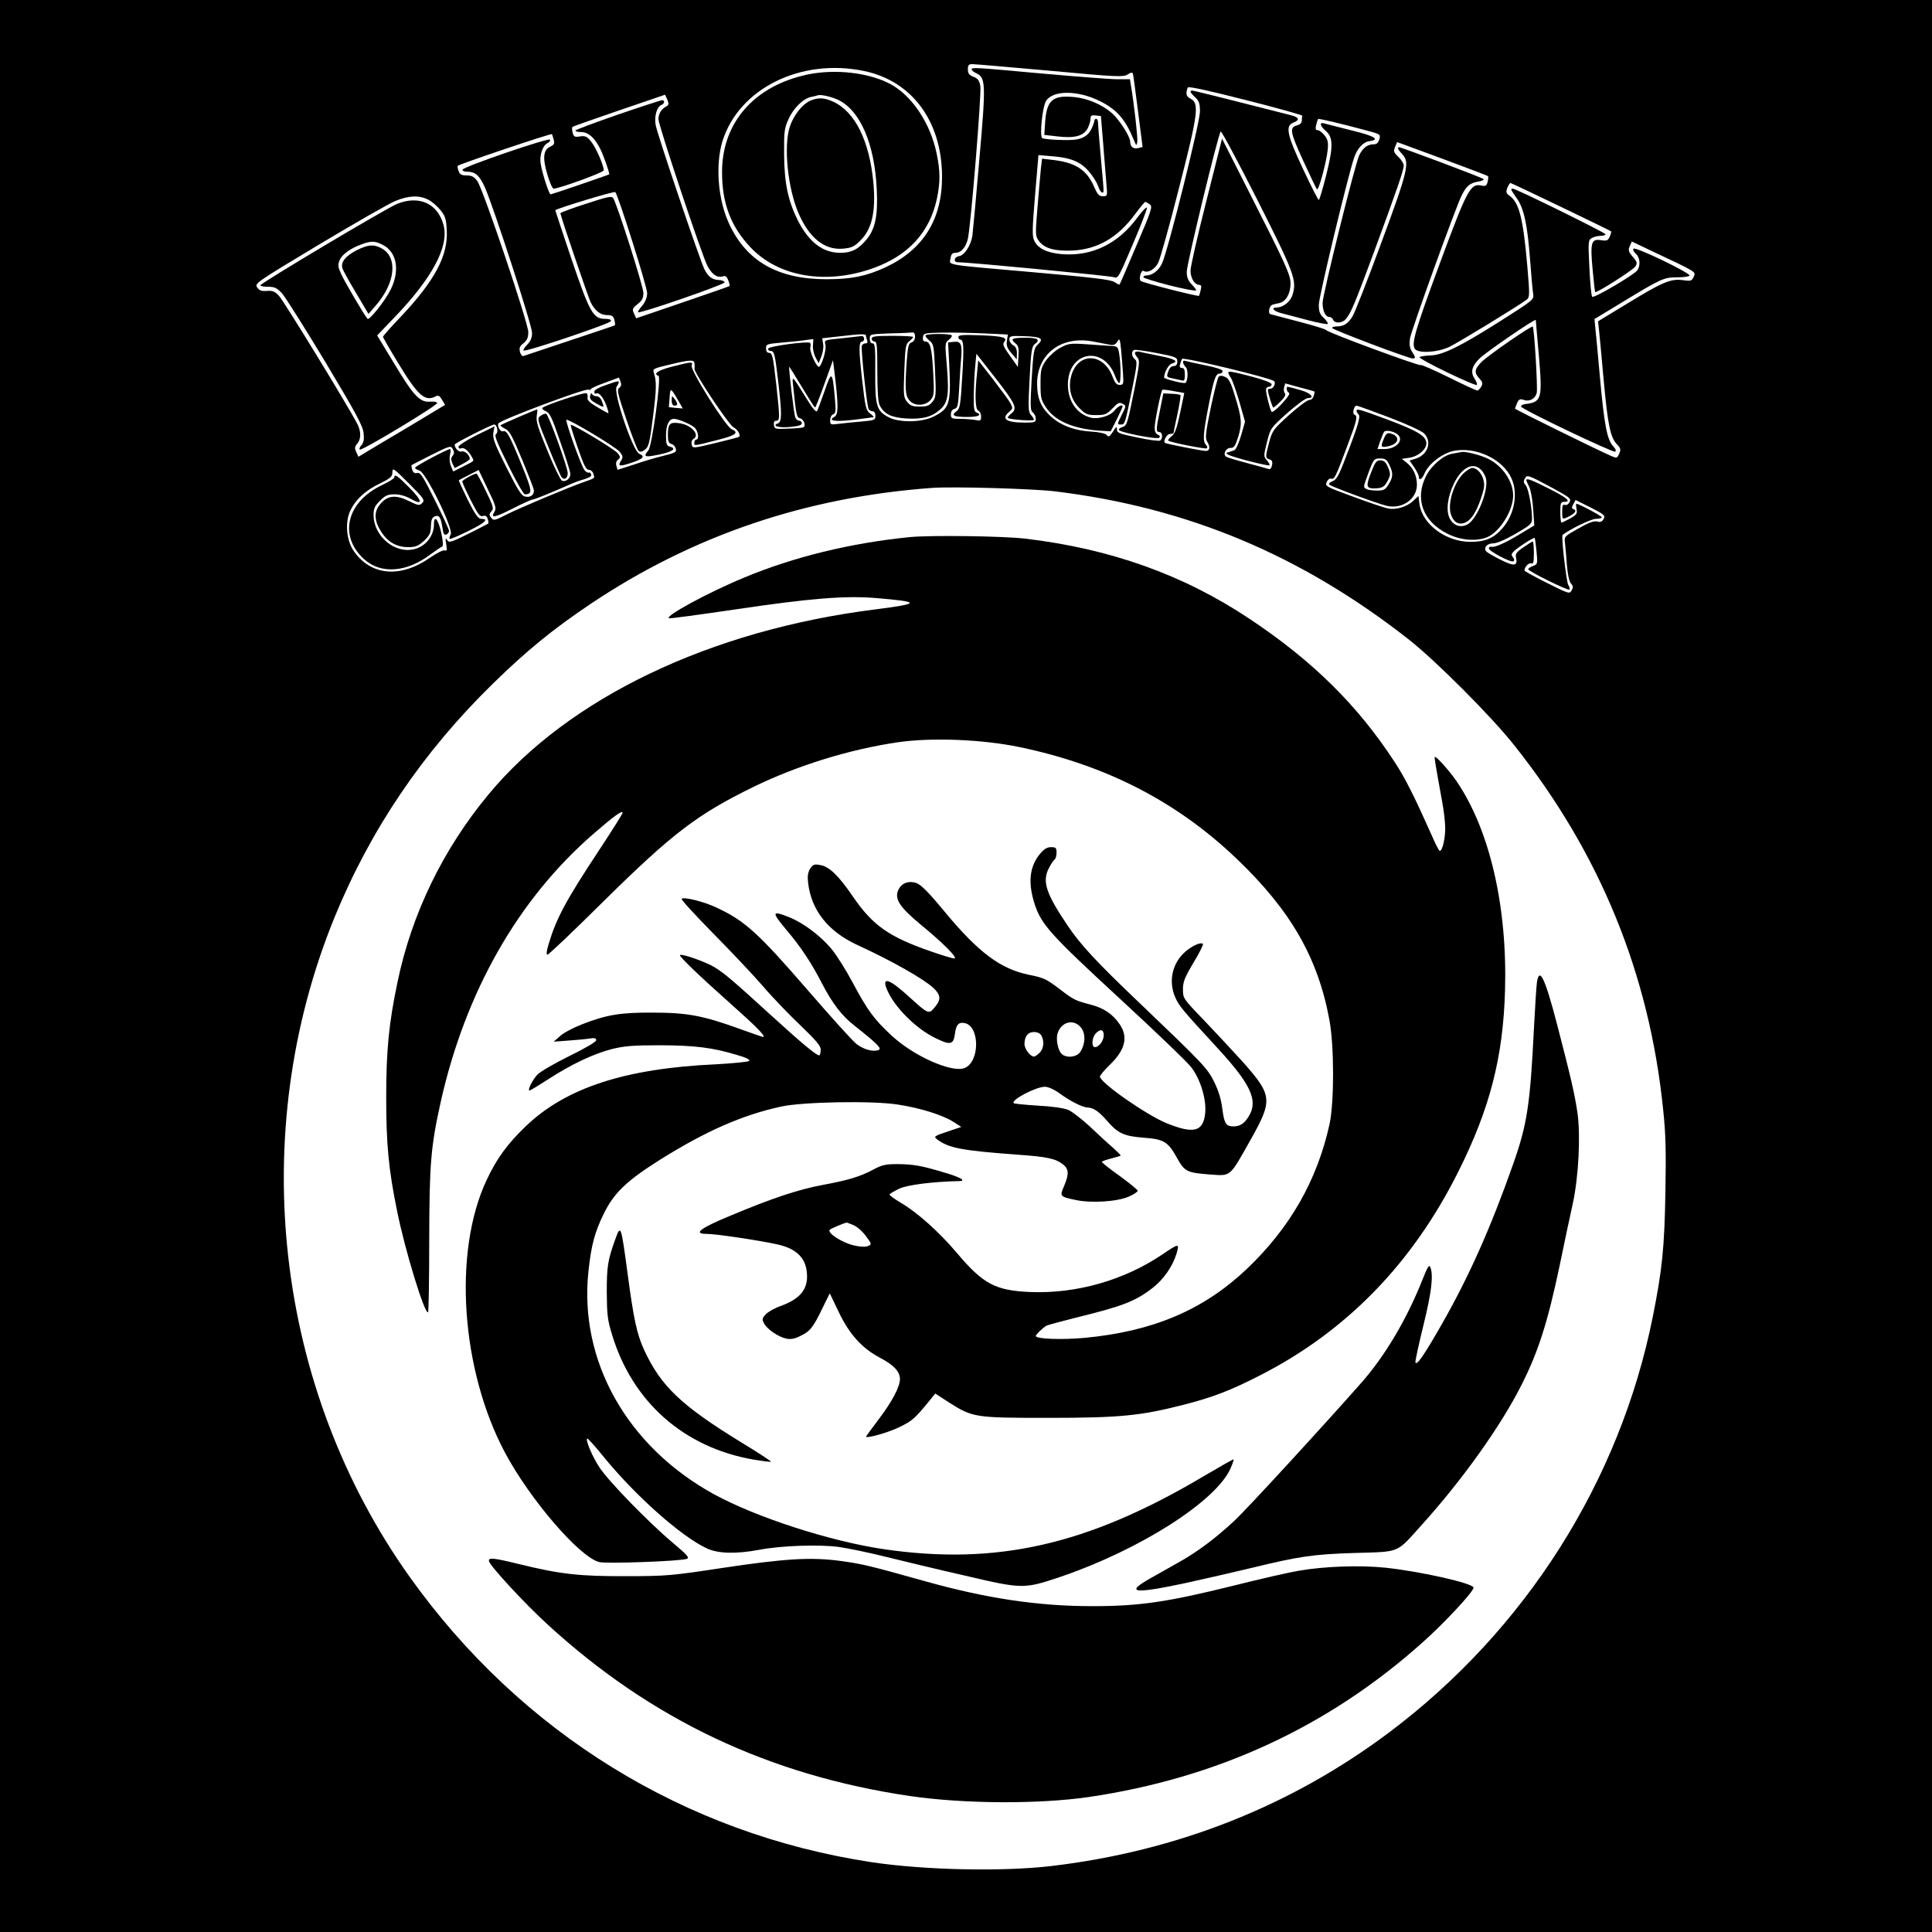
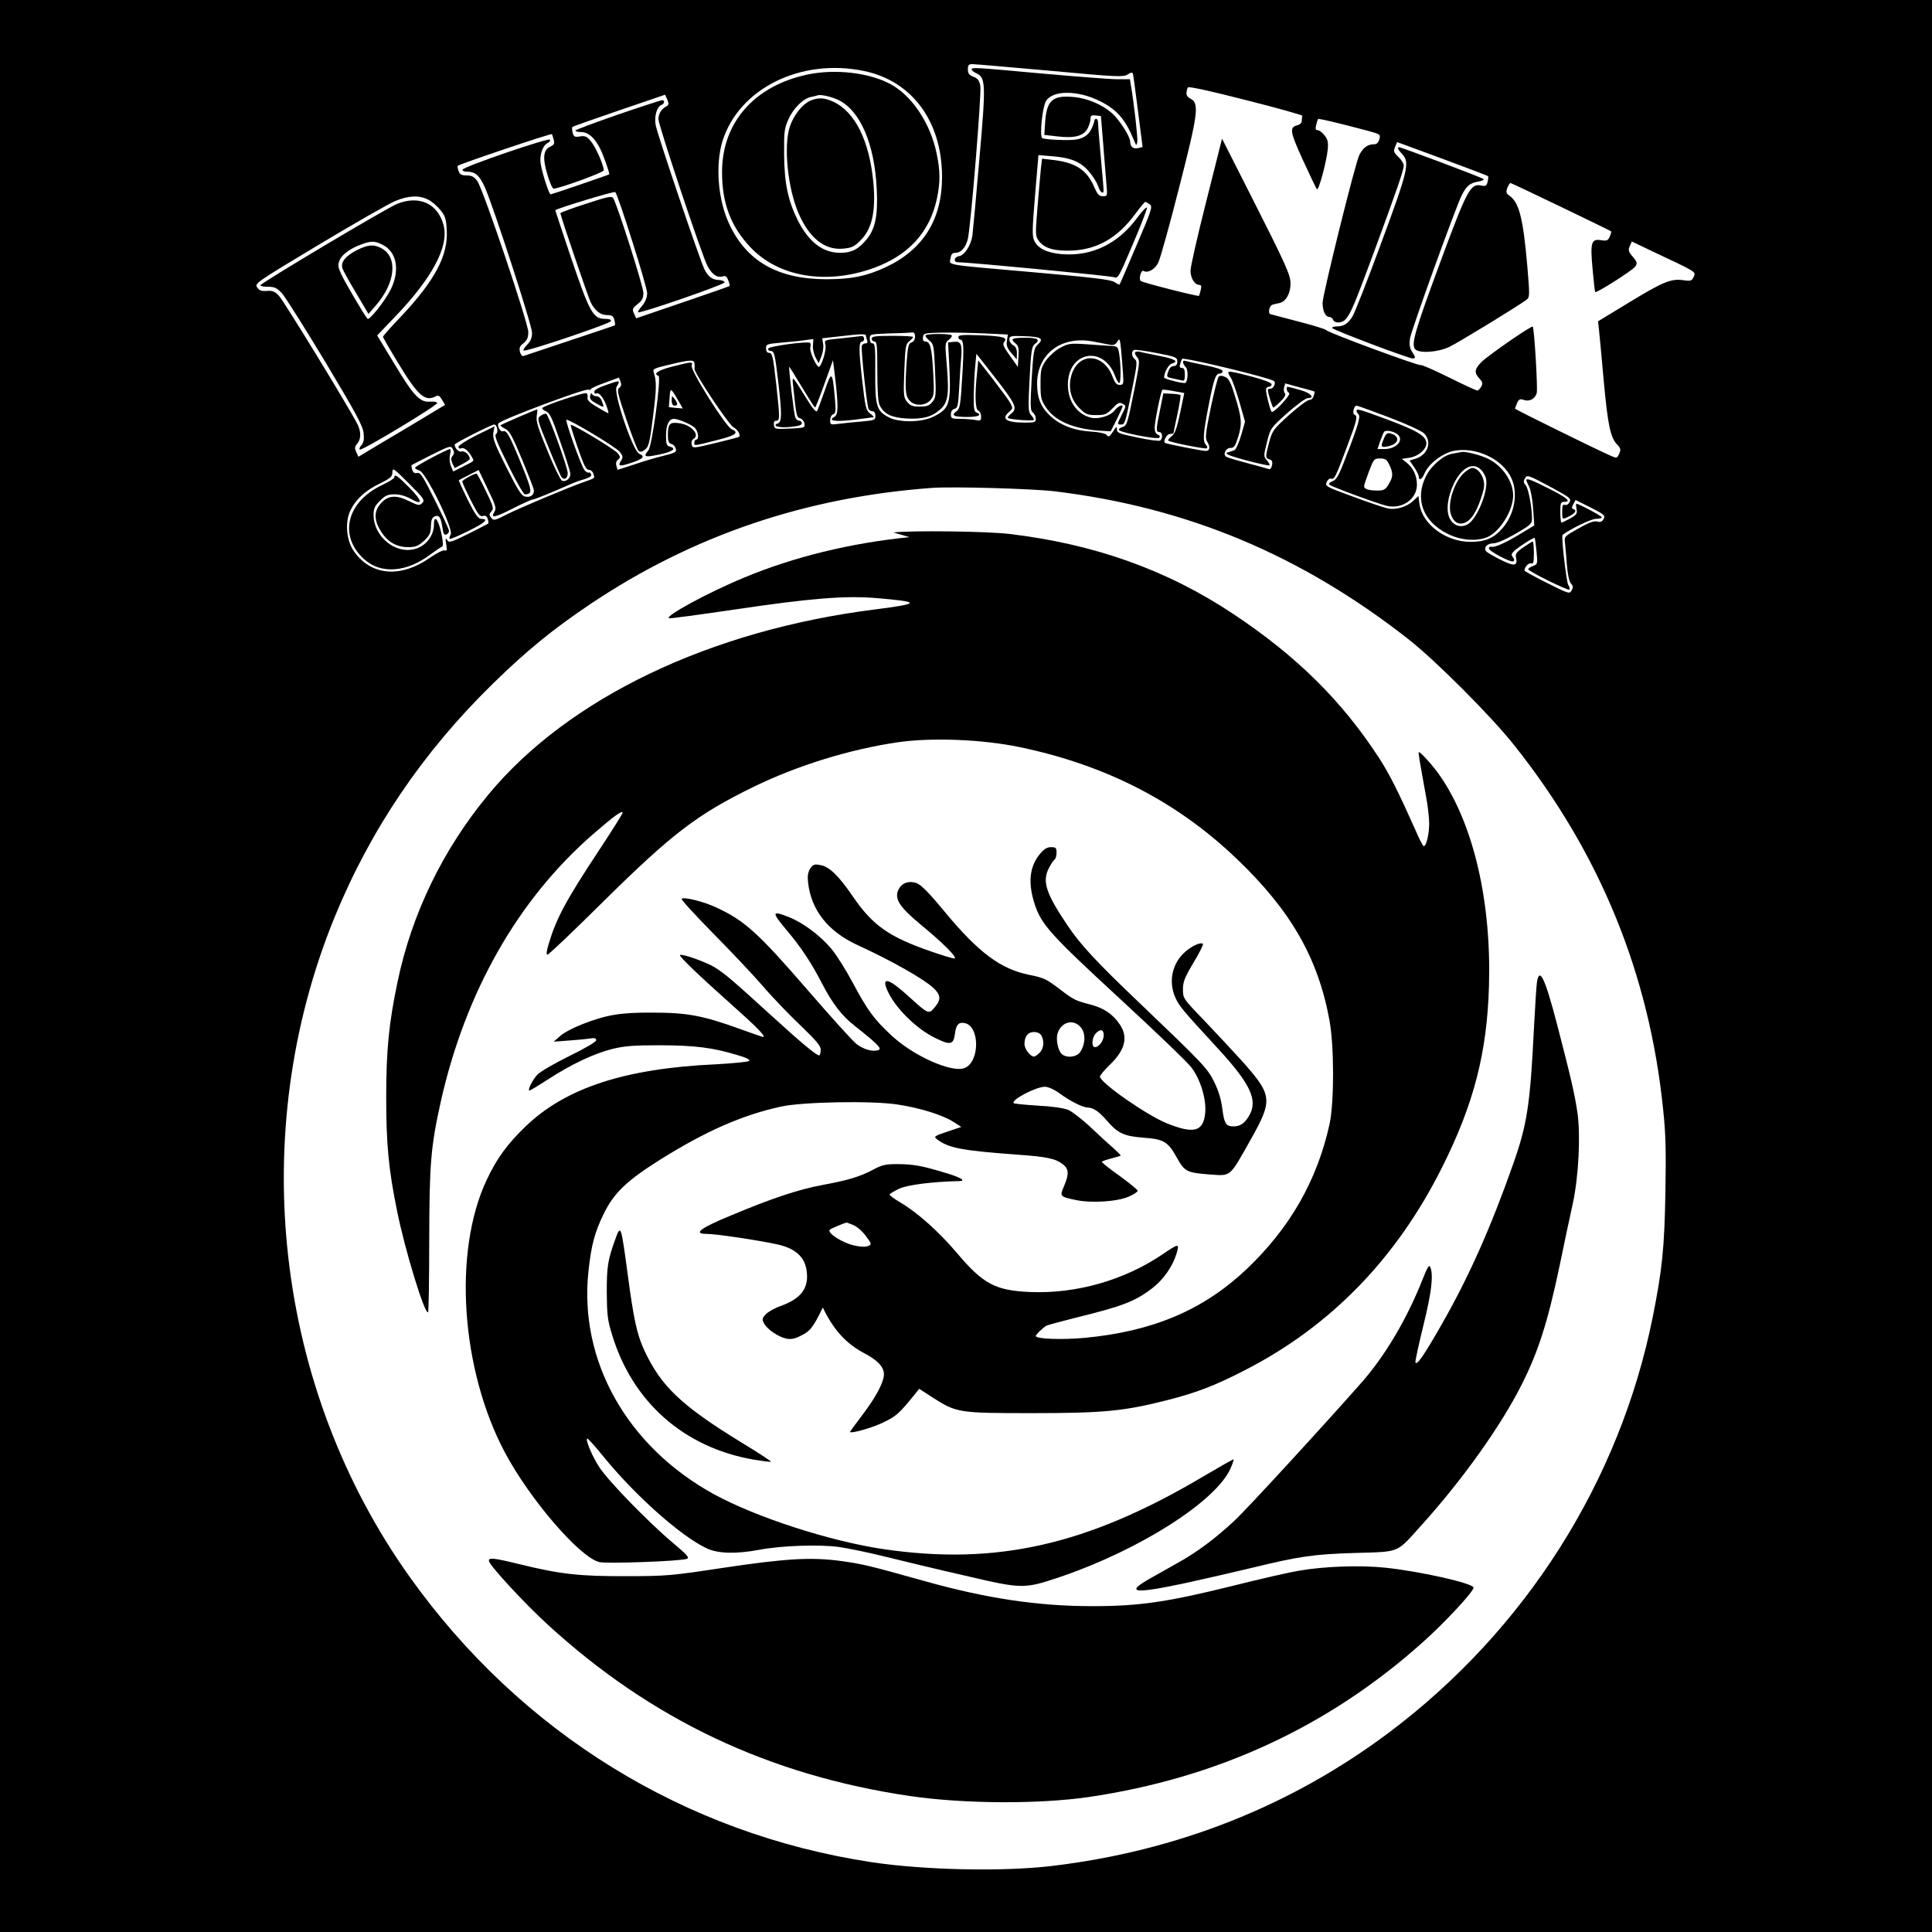
<svg xmlns="http://www.w3.org/2000/svg" version="1.0" width="1024pt" height="1024pt" viewBox="0 0 1024 1024" preserveAspectRatio="xMidYMid meet">
  <g transform="translate(0,1024) scale(0.1,-0.1)" fill="#000000" stroke="none">
    <path d="M0 5120 l0 -5120 5120 0 5120 0 0 5120 0 5120 -5120 0 -5120 0 0 -5120z m5565 4745 c356 -33 389 -34 411 -20 19 12 25 13 29 3 2 -7 14 -97 27 -200 l24 -187 -24 -6 c-26 -6 -41 7 -42 35 0 27 -58 116 -96 150 -54 47 -132 80 -206 86 -111 10 -142 -19 -149 -141 l-4 -60 70 -8 c89 -11 139 2 160 43 8 16 15 39 15 50 0 17 5 21 28 18 l27 -3 12 -145 c6 -80 14 -175 17 -212 6 -67 6 -68 -19 -68 -20 0 -28 9 -46 50 -39 91 -101 130 -225 143 l-51 6 -6 -52 c-3 -29 -11 -121 -18 -205 -12 -148 -12 -153 8 -180 29 -39 84 -54 178 -50 134 7 240 69 332 194 26 35 50 64 53 64 3 0 14 -6 24 -13 16 -12 11 -28 -70 -217 -48 -113 -88 -206 -90 -208 -1 -2 -14 4 -27 13 -20 13 -114 24 -419 51 -493 43 -456 37 -450 74 3 23 9 30 27 30 29 0 55 30 65 75 16 72 73 770 66 809 -6 30 -14 41 -37 49 -22 9 -29 18 -29 39 0 23 4 28 24 28 13 0 198 -16 411 -35z m-987 -1 c255 -52 414 -266 415 -559 1 -227 -99 -388 -300 -482 -102 -47 -180 -63 -313 -63 -257 0 -424 95 -516 295 -59 127 -73 311 -35 436 87 279 414 442 749 373z m2325 -238 c-2 -3 -3 -15 -3 -25 0 -12 -9 -21 -24 -25 -43 -11 -39 -34 30 -185 37 -80 70 -150 74 -154 9 -10 50 142 57 208 4 41 1 55 -17 78 -12 15 -28 27 -36 27 -11 0 -13 7 -8 28 4 15 8 29 10 31 3 4 109 -21 255 -60 75 -20 77 -21 70 -47 -6 -20 -14 -27 -33 -27 -31 -1 -54 -19 -73 -56 -21 -39 -195 -742 -195 -784 0 -43 15 -75 36 -75 8 0 17 -7 20 -15 8 -20 47 -19 66 3 27 30 47 77 150 355 123 334 158 435 158 460 0 10 -13 31 -28 45 -25 24 -27 30 -18 53 l11 26 239 -88 c131 -49 241 -90 243 -93 2 -2 1 -15 -2 -29 -6 -23 -11 -25 -36 -20 -55 11 -74 -24 -218 -414 -130 -352 -151 -424 -132 -452 17 -25 118 -20 182 10 50 24 366 217 411 251 16 12 16 25 3 178 -22 252 -43 337 -95 373 -17 12 -19 19 -11 41 6 14 13 26 17 26 6 0 526 -250 533 -256 2 -2 -1 -15 -7 -28 -9 -21 -16 -24 -46 -19 -52 8 -58 -11 -45 -153 6 -66 12 -120 14 -122 6 -7 200 116 212 135 12 18 11 24 -13 52 -23 27 -25 36 -16 56 l11 25 113 -54 c234 -110 227 -106 215 -133 -10 -22 -15 -24 -56 -18 -65 9 -108 -9 -293 -122 l-158 -96 5 -46 c3 -25 14 -146 25 -268 22 -237 35 -301 71 -339 19 -20 21 -27 11 -49 -11 -24 -13 -25 -44 -11 -74 32 -508 246 -508 250 0 3 5 16 11 30 9 20 16 23 33 17 31 -12 62 4 71 36 6 25 -13 342 -21 352 -6 7 -236 -152 -271 -187 -38 -38 -41 -57 -12 -88 17 -18 19 -26 10 -43 -7 -12 -16 -21 -21 -21 -5 0 -73 31 -151 70 -77 38 -145 68 -149 65 -9 -6 -492 172 -500 185 -3 5 -68 25 -145 45 -77 20 -145 38 -152 40 -14 5 -5 45 11 50 6 2 23 6 38 9 34 8 58 51 58 103 0 46 -23 97 -214 474 l-149 294 -83 -330 c-46 -181 -84 -348 -84 -369 0 -41 22 -76 47 -76 10 0 12 -8 7 -27 -4 -16 -8 -29 -9 -31 -4 -5 -300 70 -309 79 -12 10 2 61 15 53 22 -13 59 7 78 44 10 20 60 198 110 396 102 397 108 449 61 473 -23 12 -27 25 -15 59 2 8 107 -15 307 -66 167 -42 302 -80 301 -84z m-3371 50 c-27 -14 -42 -38 -42 -68 0 -32 228 -715 259 -776 24 -46 52 -66 81 -57 15 5 22 0 30 -21 6 -15 9 -28 7 -30 -2 -2 -114 -41 -249 -87 l-246 -84 -12 26 c-10 22 -8 27 19 49 24 18 31 31 31 60 0 33 -138 467 -160 502 -8 12 -29 8 -144 -30 -75 -24 -136 -47 -136 -50 0 -12 149 -450 161 -473 23 -45 52 -67 86 -67 27 0 34 -5 39 -25 4 -14 5 -27 3 -29 -2 -2 -110 -38 -239 -81 -129 -43 -240 -80 -246 -82 -6 -2 -15 8 -18 22 -5 21 -1 31 19 46 19 16 25 30 25 59 0 48 -239 757 -270 800 -17 23 -29 30 -56 30 -27 0 -37 5 -43 23 -5 12 -7 25 -5 28 5 8 494 173 499 168 2 -2 6 -16 10 -30 5 -20 2 -27 -18 -36 -38 -17 -42 -60 -16 -148 12 -41 27 -75 33 -75 29 0 266 86 266 97 0 27 -43 125 -68 154 -21 26 -31 30 -58 26 -28 -5 -33 -2 -39 20 -3 14 -4 27 -1 30 2 3 114 42 248 88 l243 83 12 -26 c9 -23 8 -28 -5 -36z m-1263 -494 c19 -9 48 -34 65 -55 27 -33 31 -48 34 -110 7 -132 -64 -265 -242 -454 -53 -55 -96 -104 -96 -108 0 -4 37 -68 82 -142 104 -171 141 -203 197 -174 14 8 21 4 34 -18 l16 -27 -191 -115 c-105 -62 -209 -124 -230 -137 l-38 -23 -12 25 c-9 21 -8 29 5 44 21 23 22 64 1 105 -46 90 -392 656 -416 680 -22 23 -35 28 -64 25 -28 -2 -39 2 -51 19 -14 21 -6 26 330 228 189 113 370 217 403 230 70 29 126 31 173 7z m2581 -726 c0 -15 -7 -27 -19 -31 -15 -4 -19 -20 -25 -97 -10 -148 -8 -183 13 -209 26 -33 86 -32 114 2 18 22 19 33 13 148 -7 129 -16 161 -42 161 -10 0 -14 8 -12 23 3 21 8 22 98 24 52 1 153 -1 224 -4 l128 -6 -5 -32 c-4 -26 1 -40 23 -66 l29 -34 1 32 c0 22 -6 36 -20 43 -11 6 -20 20 -20 31 0 18 6 20 82 17 88 -3 103 -13 67 -46 -19 -18 -22 -36 -31 -183 -8 -144 -7 -165 6 -175 9 -6 16 -21 16 -33 0 -19 -5 -21 -57 -21 -101 0 -129 20 -83 58 18 16 19 19 6 44 -8 15 -50 72 -93 128 l-78 100 -6 -62 c-13 -122 -10 -198 6 -204 8 -4 15 -17 15 -31 0 -23 -3 -25 -31 -19 -17 3 -53 6 -80 6 -45 0 -49 2 -49 24 0 15 7 26 19 29 17 4 20 18 25 113 3 60 8 134 11 164 5 67 -3 83 -41 78 l-29 -3 5 -95 c12 -231 6 -254 -82 -298 -61 -31 -181 -33 -237 -4 -65 34 -73 60 -72 237 1 133 -1 155 -14 155 -9 0 -15 9 -15 25 0 24 1 24 108 28 59 1 113 4 120 5 7 1 12 -8 12 -22z m-260 5 c0 -5 3 -16 6 -25 4 -10 1 -16 -9 -16 -8 0 -17 -6 -19 -12 -6 -17 27 -322 36 -337 4 -6 14 -11 22 -11 8 0 14 -10 14 -24 0 -22 -5 -24 -72 -30 -40 -3 -94 -9 -120 -12 -46 -6 -48 -6 -48 19 0 14 7 28 16 31 14 5 15 18 9 87 -13 143 -17 146 -54 38 -18 -52 -36 -100 -40 -107 -5 -9 -23 11 -56 65 -80 129 -78 127 -70 58 15 -148 18 -158 36 -162 20 -6 33 -42 16 -48 -7 -3 -43 -6 -82 -7 -66 -3 -70 -2 -73 20 -2 15 2 22 12 22 20 0 20 12 1 187 -18 159 -21 173 -41 173 -8 0 -14 10 -14 24 0 22 5 23 81 30 44 4 101 9 125 13 l45 6 -2 -34 c-2 -19 5 -47 14 -64 l16 -30 14 35 c8 19 13 49 10 66 l-5 31 89 10 c122 14 143 14 143 4z m1362 -198 c4 -59 3 -63 -18 -63 -16 0 -25 11 -38 45 -48 125 -180 129 -217 7 -19 -65 -4 -129 41 -174 34 -34 43 -38 90 -38 47 0 56 4 86 35 29 31 37 34 54 25 20 -11 20 -11 -5 -60 -24 -48 -24 -50 -6 -50 24 0 23 -1 61 185 27 133 29 151 15 161 -17 13 -20 40 -5 49 5 3 59 -4 120 -16 103 -20 110 -23 110 -45 0 -17 -6 -24 -19 -24 -12 0 -23 -11 -29 -29 -10 -28 -9 -30 21 -36 18 -4 40 -9 50 -11 14 -4 17 1 17 30 0 26 -4 36 -16 36 -11 0 -14 6 -8 23 3 12 8 23 9 25 9 10 470 -101 488 -118 11 -10 -3 -40 -19 -40 -8 0 -14 -3 -14 -6 0 -18 24 -94 29 -94 4 0 21 15 39 33 21 21 29 36 22 43 -5 5 -7 19 -4 30 l6 22 76 -21 c43 -11 78 -21 79 -22 1 0 0 -11 -4 -23 -3 -13 -13 -22 -24 -22 -10 0 -58 -36 -106 -79 -84 -76 -89 -83 -106 -144 -21 -81 -21 -84 2 -92 13 -4 17 -12 13 -31 -3 -15 -10 -23 -17 -20 -7 2 -59 17 -116 32 -57 15 -108 30 -112 35 -16 13 2 46 25 45 18 -1 25 9 41 59 21 70 19 98 -18 218 -21 70 -32 90 -51 99 -16 8 -28 8 -35 1 -5 -5 -24 -80 -42 -166 -27 -130 -30 -160 -19 -177 18 -29 15 -50 -7 -50 -20 0 -213 38 -217 43 -10 10 11 47 27 47 11 0 19 2 19 5 0 3 9 48 21 101 11 53 18 98 16 100 -3 3 -24 6 -48 7 l-43 2 -17 -85 c-22 -106 -23 -120 -4 -120 17 0 20 -35 4 -45 -6 -4 -60 3 -120 16 -97 20 -109 25 -109 43 0 18 -4 16 -21 -12 -18 -27 -23 -30 -33 -18 -7 9 -39 16 -88 19 -91 6 -166 37 -217 88 -46 45 -64 92 -64 164 -1 159 128 257 296 225 34 -7 74 -14 89 -17 20 -4 30 0 40 16 12 20 14 16 20 -41 3 -35 8 -91 10 -125z m-2271 50 c1 -10 1 -23 0 -28 -2 -21 184 -300 207 -310 20 -9 39 -41 30 -50 -2 -2 -58 -17 -125 -33 -121 -29 -122 -29 -127 -8 -3 12 1 24 9 29 38 21 -11 76 -75 84 -50 7 -60 -3 -60 -63 0 -32 4 -43 18 -47 11 -2 21 -14 24 -25 5 -18 -2 -22 -66 -38 -39 -9 -109 -30 -155 -46 -47 -15 -86 -28 -87 -28 -1 0 -4 10 -7 22 -4 13 0 26 9 32 13 10 13 14 -1 33 -14 20 -243 158 -250 151 -2 -2 15 -56 37 -120 32 -93 44 -118 59 -118 9 0 21 -9 24 -21 8 -25 11 -22 -45 -42 -84 -29 -338 -136 -411 -172 -68 -35 -73 -36 -86 -19 -11 15 -10 20 2 34 13 15 10 26 -30 108 -24 51 -47 92 -49 92 -14 0 -76 -35 -76 -42 0 -5 20 -49 45 -99 38 -75 49 -89 65 -84 13 4 20 0 25 -15 4 -12 5 -23 3 -25 -1 -1 -49 -26 -105 -54 -93 -46 -103 -49 -113 -33 -9 13 -10 9 -5 -22 5 -31 4 -38 -8 -33 -8 3 -43 -15 -78 -39 -156 -109 -312 -96 -403 34 -41 58 -49 158 -17 220 29 58 80 104 156 140 56 28 65 36 65 60 0 25 7 20 87 -60 81 -81 86 -89 71 -104 -15 -15 -20 -14 -72 11 -69 34 -112 29 -150 -16 -30 -35 -33 -76 -10 -122 37 -73 88 -107 159 -107 37 0 52 6 82 33 30 29 36 40 37 78 1 33 6 46 20 52 24 9 32 -3 41 -59 4 -32 10 -42 21 -37 7 3 14 11 14 19 0 8 -34 81 -75 163 -63 127 -77 149 -94 144 -13 -3 -21 2 -26 17 -4 12 -5 23 -3 25 1 1 49 26 105 54 100 50 103 50 113 30 9 -15 8 -24 -1 -35 -9 -11 -9 -21 -1 -40 l12 -25 40 21 c22 11 40 24 40 28 0 20 -28 45 -43 39 -15 -5 -37 17 -37 37 0 7 196 106 209 106 16 0 24 -42 10 -51 -10 -6 5 -44 64 -163 42 -86 82 -156 89 -156 42 1 40 16 -17 156 -65 159 -79 185 -99 178 -14 -5 -34 32 -23 43 22 22 463 187 477 178 5 -3 10 -2 12 3 1 4 36 20 76 34 l73 27 8 -22 c6 -15 4 -25 -7 -33 -13 -10 -8 -31 38 -167 29 -86 58 -161 65 -167 9 -7 19 -5 35 8 19 15 24 38 41 172 19 148 20 189 4 236 -6 19 1 22 82 41 112 27 133 28 134 6z m3681 -285 c90 -34 173 -72 186 -85 43 -43 21 -112 -42 -133 l-35 -11 25 -36 c13 -20 24 -42 24 -49 0 -24 17 -15 30 16 21 51 94 107 154 120 118 24 261 -43 307 -145 36 -79 17 -189 -46 -263 -47 -55 -93 -74 -173 -74 -128 1 -252 92 -268 198 l-6 45 -28 -26 c-33 -31 -90 -49 -133 -40 -18 3 -100 31 -184 62 -147 54 -151 56 -141 79 6 12 16 20 23 17 17 -6 24 7 84 168 53 141 59 165 40 171 -13 4 -3 48 11 48 5 0 82 -28 172 -62z m866 -374 c93 -51 101 -57 91 -75 -6 -12 -17 -18 -25 -15 -11 4 -14 -4 -14 -34 0 -45 0 -46 40 -25 31 16 38 31 19 37 -9 3 -9 10 0 26 l12 22 80 -40 c72 -37 78 -42 69 -60 -8 -15 -17 -19 -35 -14 -17 4 -45 -6 -99 -37 -75 -42 -76 -43 -71 -78 2 -20 7 -72 10 -116 4 -50 12 -86 21 -97 12 -13 13 -21 4 -37 -10 -20 -14 -19 -130 39 -66 33 -120 63 -120 66 0 18 22 42 35 38 12 -5 15 5 15 55 0 34 -3 61 -6 61 -3 0 -25 -14 -50 -31 -35 -24 -43 -35 -39 -52 11 -48 -8 -51 -83 -13 -39 19 -73 40 -76 45 -13 20 7 41 38 41 19 0 64 19 119 51 81 47 87 53 87 82 -1 63 -19 159 -34 176 -11 12 -12 21 -4 34 12 22 13 22 146 -49z m-2638 -18 c707 -86 1308 -339 1879 -787 146 -116 438 -408 560 -563 452 -570 713 -1209 786 -1926 14 -129 16 -225 12 -440 -5 -293 -17 -411 -67 -660 -175 -872 -674 -1659 -1397 -2202 -520 -390 -1123 -629 -1788 -708 -259 -31 -676 -22 -955 20 -990 150 -1858 685 -2447 1510 -716 1003 -870 2348 -399 3500 191 465 467 873 837 1235 182 178 321 291 519 424 542 363 1140 566 1810 615 113 8 530 -4 650 -18z" />
    <path d="M5150 9872 c0 -5 11 -14 24 -20 51 -23 52 -56 17 -454 -17 -200 -34 -382 -37 -406 -8 -53 -42 -106 -72 -110 -26 -4 -30 -32 -4 -32 58 0 806 -72 825 -79 23 -9 26 -2 101 174 43 101 77 188 75 194 -2 6 -24 -16 -49 -50 -103 -141 -242 -209 -403 -196 -78 7 -126 30 -145 71 -12 24 -11 60 4 241 l18 213 60 -5 c109 -8 160 -28 205 -79 22 -25 45 -61 51 -80 6 -19 16 -34 21 -34 11 0 12 -17 -6 180 -8 91 -15 175 -15 188 0 12 -4 22 -10 22 -5 0 -10 -5 -10 -11 0 -6 -7 -26 -16 -44 -16 -33 -48 -53 -94 -56 -51 -4 -155 2 -166 9 -15 10 1 168 21 198 37 57 169 56 285 -2 91 -46 134 -95 181 -209 12 -29 13 -29 17 -7 3 20 -16 195 -34 300 l-5 32 -67 0 c-37 0 -215 14 -396 30 -362 33 -376 34 -376 22z" />
    <path d="M4280 9845 c-282 -60 -452 -254 -453 -515 -1 -165 46 -290 150 -400 149 -159 404 -201 655 -110 185 68 296 190 334 368 18 87 18 145 -2 240 -33 158 -129 303 -242 365 -114 62 -294 83 -442 52z m160 -133 c118 -55 196 -232 207 -477 7 -142 -9 -214 -59 -270 -41 -48 -77 -65 -134 -65 -93 0 -166 56 -225 171 -52 105 -72 197 -73 349 -1 122 1 140 23 188 26 58 77 109 119 118 15 3 32 7 37 9 17 5 68 -7 105 -23z" />
    <path d="M4294 9706 c-42 -19 -88 -77 -108 -138 -34 -105 -10 -331 48 -462 57 -129 137 -192 233 -184 46 4 60 10 93 43 62 61 83 154 69 308 -21 221 -97 375 -213 428 -48 22 -80 23 -122 5z" />
-     <path d="M6310 9754 c0 -4 11 -17 25 -30 20 -19 25 -32 25 -75 0 -59 -170 -740 -201 -805 -18 -39 -52 -64 -84 -64 -8 0 -15 -4 -15 -9 0 -5 63 -24 140 -44 77 -19 140 -31 140 -26 0 4 -11 19 -25 33 -18 19 -25 36 -25 66 0 40 166 728 180 743 4 4 91 -159 194 -362 198 -392 211 -429 186 -505 -11 -36 -50 -66 -85 -66 -29 0 -15 -19 23 -29 20 -5 83 -22 140 -37 56 -15 105 -24 109 -21 3 4 -6 18 -20 31 -22 20 -27 34 -27 71 0 41 149 662 186 776 17 52 48 86 83 91 58 8 27 27 -96 57 -70 18 -136 34 -145 37 -26 8 -22 -14 8 -39 41 -35 41 -84 3 -236 -18 -72 -36 -131 -39 -131 -4 0 -41 73 -83 163 -86 182 -96 230 -52 247 36 14 31 28 -12 39 -238 61 -516 131 -524 131 -5 0 -9 -3 -9 -6z" />
    <path d="M7410 9453 c0 -4 10 -17 23 -31 40 -43 30 -86 -113 -472 -72 -195 -140 -370 -152 -388 -23 -37 -46 -52 -82 -52 -14 0 -26 -4 -26 -8 0 -9 405 -162 428 -162 16 0 15 6 -4 36 -12 18 -15 37 -11 69 6 42 242 695 274 759 25 50 44 66 85 73 22 3 35 10 31 14 -8 8 -436 169 -449 169 -2 0 -4 -3 -4 -7z" />
-     <path d="M8010 9235 c0 -3 13 -23 29 -46 38 -52 57 -140 71 -329 6 -80 13 -159 16 -177 5 -31 3 -32 -171 -143 -216 -137 -310 -183 -375 -184 -27 -1 -52 -5 -56 -9 -4 -4 62 -40 147 -81 85 -41 155 -71 157 -66 2 5 -4 20 -13 34 -22 33 -14 66 27 106 33 33 298 215 298 204 0 -3 7 -86 16 -185 20 -236 16 -250 -74 -261 -12 -2 -21 -7 -20 -13 4 -15 488 -246 499 -239 6 4 2 16 -11 29 -32 34 -47 112 -70 365 -11 124 -22 244 -25 267 l-4 42 147 89 c207 126 221 132 291 132 33 0 62 4 66 9 7 13 -286 154 -297 143 -5 -5 1 -17 12 -27 23 -20 26 -63 8 -88 -19 -25 -230 -149 -239 -140 -5 5 -11 74 -15 154 -7 142 -6 147 14 158 11 6 32 11 46 11 14 0 26 4 26 8 0 8 -477 243 -492 242 -5 0 -8 -2 -8 -5z" />
    <path d="M3273 9632 c-123 -43 -223 -80 -223 -84 0 -5 14 -8 31 -8 47 0 90 -50 123 -143 16 -43 27 -79 25 -81 -6 -4 -303 -106 -311 -106 -8 0 -44 111 -52 161 -8 43 9 96 35 110 11 5 17 14 14 19 -7 11 -458 -143 -463 -159 -2 -6 8 -11 23 -11 44 0 66 -19 95 -83 46 -104 250 -731 250 -771 0 -26 -7 -44 -26 -63 -14 -14 -22 -28 -19 -31 9 -9 458 142 463 156 2 8 -8 12 -30 12 -64 0 -82 32 -179 317 -48 142 -86 258 -86 259 17 12 313 102 318 96 16 -17 169 -502 169 -535 0 -24 -9 -46 -26 -67 -15 -17 -25 -33 -22 -35 8 -9 458 147 458 158 0 7 -13 12 -30 13 -35 1 -56 17 -76 56 -23 45 -251 718 -259 766 -8 47 7 97 31 106 17 7 19 26 2 25 -7 -1 -113 -35 -235 -77z" />
    <path d="M2106 9160 c-56 -22 -725 -421 -726 -432 0 -5 19 -8 41 -8 34 0 47 -6 73 -34 17 -18 120 -182 230 -364 161 -269 199 -339 203 -376 4 -35 1 -51 -11 -65 -10 -11 -13 -21 -9 -24 12 -7 413 235 410 247 -1 6 -18 9 -38 7 -54 -4 -87 31 -189 201 l-91 150 88 92 c204 211 294 380 264 493 -31 114 -128 159 -245 113z m-77 -218 c75 -38 92 -137 41 -238 -28 -57 -113 -164 -122 -154 -16 17 -125 203 -140 238 -17 37 -18 48 -8 73 13 31 59 64 119 85 49 18 70 17 110 -4z" />
    <path d="M1891 8914 c-60 -31 -86 -63 -76 -96 4 -13 37 -72 73 -132 l65 -110 39 45 c105 121 118 258 28 304 -41 21 -68 19 -129 -11z" />
    <path d="M4906 8463 c-3 -4 5 -16 19 -27 24 -20 25 -27 31 -161 6 -131 5 -142 -14 -165 -16 -20 -29 -25 -67 -25 -38 0 -51 5 -67 25 -19 23 -20 34 -15 165 5 126 7 141 26 156 12 10 21 20 21 23 0 3 -49 6 -110 6 -91 0 -110 -3 -110 -15 0 -8 7 -15 15 -15 13 0 15 -24 15 -157 0 -106 4 -166 13 -182 23 -45 60 -64 140 -69 84 -5 133 7 177 45 44 37 51 77 39 227 -11 127 -11 129 10 145 12 9 19 20 15 24 -9 9 -128 9 -138 0z" />
    <path d="M5080 8454 c0 -8 4 -14 9 -14 19 0 21 -36 11 -198 -9 -150 -12 -169 -31 -182 -29 -22 -14 -30 58 -30 59 0 81 11 48 24 -12 4 -15 24 -14 93 1 48 4 117 8 153 l6 65 98 -125 c111 -142 121 -165 87 -192 -13 -10 -21 -21 -18 -23 9 -9 138 -18 138 -10 0 5 -7 16 -16 26 -14 16 -15 38 -7 190 7 143 12 173 26 184 33 24 19 35 -46 35 -73 0 -84 -6 -56 -29 17 -13 20 -26 17 -71 l-3 -55 -42 59 c-34 47 -40 62 -31 73 20 24 -3 31 -124 36 -96 3 -118 2 -118 -9z" />
    <path d="M4462 8447 c-93 -9 -94 -9 -87 -34 7 -29 -24 -125 -37 -117 -17 11 -49 86 -43 104 3 10 2 20 -2 23 -17 9 -216 -18 -221 -30 -2 -7 3 -13 11 -13 21 0 24 -13 42 -165 20 -172 19 -211 -2 -219 -34 -13 4 -25 65 -19 43 4 62 10 62 19 0 8 -6 14 -14 14 -8 0 -17 8 -21 18 -7 17 -36 264 -32 268 1 1 31 -47 67 -107 36 -60 67 -109 70 -109 3 0 25 56 50 126 l45 125 12 -98 c17 -148 16 -190 -4 -202 -39 -21 3 -28 102 -16 55 7 102 13 105 14 3 1 -6 10 -19 20 -21 16 -25 33 -42 182 -18 159 -18 199 2 199 5 0 9 7 9 15 0 8 -6 14 -12 14 -7 -1 -55 -6 -106 -12z" />
    <path d="M5620 8397 c-25 -13 -58 -43 -75 -66 -27 -39 -30 -50 -30 -125 0 -73 3 -87 28 -124 48 -73 144 -115 288 -125 l56 -3 32 63 c17 35 31 66 31 68 0 14 -24 2 -42 -20 -22 -29 -85 -48 -125 -39 -74 18 -123 87 -123 176 1 177 191 210 251 43 7 -19 17 -35 21 -35 10 0 9 98 0 155 -7 39 -8 40 -52 42 -25 2 -83 6 -130 9 -77 5 -89 3 -130 -19z" />
    <path d="M6017 8373 c-4 -3 0 -15 9 -25 16 -17 15 -27 -10 -155 -39 -195 -43 -210 -66 -216 -11 -3 -20 -9 -20 -15 0 -13 203 -53 214 -42 6 6 3 12 -7 16 -11 4 -17 17 -17 38 0 31 33 193 41 200 2 2 29 -1 60 -7 l56 -10 -22 -105 c-17 -81 -27 -110 -45 -124 -13 -10 -21 -21 -18 -23 10 -10 199 -47 205 -41 4 4 1 12 -5 18 -18 18 -15 60 13 204 29 147 38 174 60 174 8 0 15 6 15 13 0 8 -33 19 -92 31 -51 10 -99 21 -105 23 -18 7 -16 -15 2 -33 13 -13 12 -68 -1 -83 -6 -7 -114 20 -114 28 0 26 24 70 41 74 40 11 16 25 -68 41 -49 10 -95 19 -104 22 -8 2 -19 1 -22 -3z" />
    <path d="M6510 8265 c0 -3 6 -16 14 -28 8 -12 28 -69 45 -127 l30 -105 -21 -73 c-13 -44 -28 -76 -37 -79 -9 -3 -23 -7 -31 -10 -13 -4 -13 -5 0 -13 25 -14 212 -62 218 -56 3 3 -3 15 -13 26 -18 20 -18 23 0 96 19 75 19 75 108 155 49 43 98 79 108 79 42 0 16 28 -41 43 -33 10 -62 17 -65 17 -11 0 -4 -29 7 -32 7 -3 -8 -26 -37 -57 -26 -28 -51 -48 -55 -44 -8 9 -30 95 -30 117 0 9 7 16 15 16 8 0 15 6 15 13 0 8 -40 23 -102 40 -103 27 -128 32 -128 22z" />
    <path d="M3563 8297 c-74 -19 -104 -38 -73 -49 16 -5 -34 -375 -54 -396 -25 -28 -19 -35 22 -28 97 16 137 37 92 49 -17 4 -20 14 -20 60 0 55 16 88 43 87 24 -1 89 -29 108 -46 20 -18 26 -64 9 -64 -5 0 -10 -7 -10 -15 0 -19 -8 -20 115 11 105 26 125 41 83 59 -32 14 -220 313 -212 337 7 22 3 22 -103 -5z m30 -177 l26 -45 -37 3 -37 4 4 50 c3 55 6 54 44 -12z" />
    <path d="M3560 8118 c0 -18 5 -28 15 -28 19 0 19 11 0 36 -14 18 -14 18 -15 -8z" />
    <path d="M3208 8198 c-35 -12 -58 -25 -58 -34 0 -9 4 -13 9 -10 14 9 37 -17 54 -61 9 -24 14 -43 11 -43 -3 0 -30 15 -60 33 -39 23 -53 37 -50 49 2 10 0 21 -6 24 -10 6 -215 -62 -232 -77 -5 -5 2 -12 16 -18 21 -8 33 -32 76 -158 29 -81 53 -159 55 -172 2 -25 -22 -47 -44 -39 -8 3 -43 74 -77 158 -51 123 -62 159 -57 186 3 19 4 34 2 34 -6 0 -190 -79 -194 -84 -3 -2 8 -10 24 -18 23 -11 38 -38 90 -163 34 -83 63 -157 63 -165 0 -24 -19 -38 -46 -32 -20 4 -37 30 -100 155 -64 127 -74 156 -69 184 l6 33 -96 -47 c-52 -26 -95 -54 -95 -61 0 -8 6 -12 15 -8 15 6 38 -13 56 -46 13 -23 16 -19 -47 -51 l-52 -26 -12 29 c-7 16 -9 42 -5 59 4 17 4 31 1 31 -15 0 -186 -91 -186 -99 0 -5 10 -11 23 -15 34 -8 181 -309 166 -338 -6 -11 -9 -22 -6 -24 3 -3 48 16 100 42 91 45 110 64 67 64 -15 0 -33 25 -71 101 -27 56 -49 102 -47 104 2 1 26 14 54 28 l51 26 48 -101 c42 -86 47 -103 36 -120 -23 -36 -1 -33 97 17 53 27 100 48 104 47 6 -1 97 35 193 78 22 10 59 24 82 30 28 9 40 17 36 26 -3 8 -9 12 -13 9 -4 -2 -14 3 -22 13 -16 18 -103 260 -96 267 8 8 264 -145 283 -170 17 -22 18 -29 7 -46 -20 -31 -9 -33 54 -12 64 21 75 34 42 48 -34 15 -139 325 -120 355 22 36 20 37 -60 8z" />
    <path d="M3128 8143 c-4 -16 3 -25 33 -42 43 -24 43 -24 29 13 -6 16 -17 26 -29 26 -11 0 -21 6 -23 12 -3 7 -7 3 -10 -9z" />
    <path d="M2865 8036 c-19 -14 -18 -19 40 -161 33 -82 65 -155 71 -163 14 -20 34 -7 33 21 -1 32 -102 310 -114 314 -6 2 -19 -3 -30 -11z" />
    <path d="M2090 7710 c0 -6 -29 -24 -63 -40 -190 -89 -234 -270 -97 -394 90 -81 227 -70 355 28 26 19 51 36 57 38 8 3 7 24 -3 73 -16 73 -39 100 -39 45 0 -59 -43 -115 -102 -130 -103 -28 -218 67 -218 181 0 33 6 47 34 75 28 28 41 34 78 34 27 0 59 -9 85 -24 67 -38 63 -11 -8 60 -62 63 -79 74 -79 54z" />
    <path d="M7190 8062 c0 -4 5 -13 11 -19 11 -11 -3 -60 -72 -237 -33 -87 -46 -109 -67 -117 -14 -5 -21 -13 -16 -18 12 -11 259 -102 304 -112 82 -19 160 36 160 112 0 47 -20 90 -55 117 l-25 20 41 6 c46 7 89 44 89 76 0 38 -44 65 -198 123 -156 58 -172 63 -172 49z m217 -124 c37 -30 -6 -78 -69 -78 l-37 0 14 41 c8 22 17 45 21 50 7 12 52 3 71 -13z m-43 -162 c21 -44 20 -64 -4 -103 -17 -28 -25 -33 -59 -33 -47 0 -71 8 -71 23 0 7 12 42 26 79 25 65 27 68 59 68 27 0 35 -5 49 -34z" />
    <path d="M7334 7913 c-18 -42 -15 -47 25 -38 57 12 64 54 10 68 -16 4 -24 -2 -35 -30z" />
-     <path d="M7266 7733 c-29 -75 -25 -85 34 -81 29 3 38 9 54 38 17 33 17 38 3 73 -12 28 -22 37 -41 37 -21 0 -28 -10 -50 -67z" />
    <path d="M7745 7844 c-6 -1 -27 -5 -48 -9 -46 -7 -110 -62 -138 -117 -62 -121 -18 -242 113 -307 69 -35 153 -42 211 -18 67 29 137 141 137 221 0 75 -57 158 -134 195 -41 20 -121 40 -141 35z m105 -94 c11 -11 22 -31 26 -46 15 -61 -46 -214 -97 -243 -36 -20 -75 -8 -95 31 -21 41 -12 114 22 185 42 86 101 116 144 73z" />
    <path d="M7766 7739 c-55 -43 -96 -165 -76 -225 14 -42 40 -57 73 -45 34 13 61 55 87 131 18 55 20 70 11 102 -11 34 -35 58 -59 58 -5 0 -21 -9 -36 -21z" />
    <path d="M8090 7695 c0 -4 7 -19 15 -35 8 -16 18 -69 21 -117 l6 -88 -78 -47 c-79 -48 -134 -71 -150 -66 -5 2 -11 -1 -13 -7 -6 -13 116 -78 130 -70 7 5 6 11 -2 21 -9 11 -9 17 1 28 14 18 110 80 114 75 2 -2 6 -34 10 -72 6 -65 6 -68 -19 -77 -14 -5 -25 -13 -25 -17 0 -11 211 -115 218 -108 4 3 1 15 -6 25 -10 17 -38 258 -30 265 40 31 152 85 176 85 18 0 32 4 32 8 0 7 -122 72 -135 72 -2 0 -2 -12 1 -28 5 -24 1 -30 -34 -50 -22 -12 -42 -22 -46 -22 -3 0 -6 25 -6 55 0 48 2 55 20 55 41 0 17 21 -80 70 -95 48 -120 57 -120 45z" />
-     <path d="M4820 7393 c-311 -31 -614 -105 -875 -214 -192 -79 -426 -207 -399 -216 6 -2 161 19 345 46 403 60 589 75 755 61 236 -20 235 -29 -7 -60 -876 -110 -1627 -470 -2050 -981 -240 -289 -407 -632 -482 -994 -46 -219 -60 -362 -60 -610 0 -247 12 -381 58 -605 41 -205 147 -551 164 -535 3 4 6 176 6 383 1 407 8 492 61 732 131 584 410 1074 810 1421 107 93 154 127 154 111 0 -5 -54 -91 -120 -191 -183 -277 -232 -369 -273 -508 -11 -36 -12 -53 -5 -53 6 0 140 127 297 283 366 361 497 461 796 607 232 113 510 199 765 236 181 26 449 15 645 -26 456 -95 832 -288 1149 -591 286 -273 431 -524 492 -854 26 -139 26 -435 1 -553 -66 -299 -210 -551 -441 -770 -229 -216 -496 -329 -858 -363 -121 -11 -258 -6 -258 10 0 8 37 43 57 55 6 3 76 22 155 42 245 60 314 86 405 156 59 45 108 115 129 184 16 55 13 55 -74 -4 -202 -137 -456 -210 -701 -200 -186 8 -250 42 -390 208 -94 111 -209 214 -298 266 -34 20 -61 40 -58 44 3 4 26 18 52 30 42 20 178 37 316 40 40 0 11 19 -70 43 -129 39 -170 46 -254 47 -65 0 -84 -4 -130 -29 -72 -38 -132 -56 -266 -81 -131 -24 -274 -72 -493 -164 -162 -67 -198 -96 -123 -96 49 0 282 -35 375 -56 93 -21 142 -65 153 -136 14 -93 -26 -149 -134 -189 -33 -11 -70 -32 -82 -45 -20 -21 -21 -27 -9 -49 17 -31 75 -71 118 -80 23 -5 45 -1 76 15 50 24 66 44 117 150 l37 75 48 -100 c56 -117 123 -192 221 -243 70 -37 103 -72 103 -111 0 -41 -41 -119 -113 -214 -37 -49 -67 -90 -67 -91 0 -12 119 21 177 50 69 33 84 47 166 148 l24 30 74 -48 c125 -79 135 -81 524 -81 383 0 489 11 717 69 157 40 252 77 408 157 456 233 806 592 1049 1078 167 333 238 606 248 961 13 445 -81 851 -256 1108 -38 56 -110 136 -116 130 -3 -3 1 -28 39 -238 9 -47 16 -110 16 -141 0 -55 -15 -119 -29 -119 -4 0 -24 39 -45 88 -85 191 -137 296 -192 380 -197 303 -436 539 -771 762 -351 234 -739 372 -1189 425 -117 14 -508 19 -614 8z m-295 -3647 c18 -8 48 -34 65 -58 31 -42 31 -43 11 -52 -14 -6 -41 -5 -75 3 -62 14 -144 67 -128 83 7 7 73 35 90 38 1 0 18 -6 37 -14z" />
+     <path d="M4820 7393 c-311 -31 -614 -105 -875 -214 -192 -79 -426 -207 -399 -216 6 -2 161 19 345 46 403 60 589 75 755 61 236 -20 235 -29 -7 -60 -876 -110 -1627 -470 -2050 -981 -240 -289 -407 -632 -482 -994 -46 -219 -60 -362 -60 -610 0 -247 12 -381 58 -605 41 -205 147 -551 164 -535 3 4 6 176 6 383 1 407 8 492 61 732 131 584 410 1074 810 1421 107 93 154 127 154 111 0 -5 -54 -91 -120 -191 -183 -277 -232 -369 -273 -508 -11 -36 -12 -53 -5 -53 6 0 140 127 297 283 366 361 497 461 796 607 232 113 510 199 765 236 181 26 449 15 645 -26 456 -95 832 -288 1149 -591 286 -273 431 -524 492 -854 26 -139 26 -435 1 -553 -66 -299 -210 -551 -441 -770 -229 -216 -496 -329 -858 -363 -121 -11 -258 -6 -258 10 0 8 37 43 57 55 6 3 76 22 155 42 245 60 314 86 405 156 59 45 108 115 129 184 16 55 13 55 -74 -4 -202 -137 -456 -210 -701 -200 -186 8 -250 42 -390 208 -94 111 -209 214 -298 266 -34 20 -61 40 -58 44 3 4 26 18 52 30 42 20 178 37 316 40 40 0 11 19 -70 43 -129 39 -170 46 -254 47 -65 0 -84 -4 -130 -29 -72 -38 -132 -56 -266 -81 -131 -24 -274 -72 -493 -164 -162 -67 -198 -96 -123 -96 49 0 282 -35 375 -56 93 -21 142 -65 153 -136 14 -93 -26 -149 -134 -189 -33 -11 -70 -32 -82 -45 -20 -21 -21 -27 -9 -49 17 -31 75 -71 118 -80 23 -5 45 -1 76 15 50 24 66 44 117 150 c56 -117 123 -192 221 -243 70 -37 103 -72 103 -111 0 -41 -41 -119 -113 -214 -37 -49 -67 -90 -67 -91 0 -12 119 21 177 50 69 33 84 47 166 148 l24 30 74 -48 c125 -79 135 -81 524 -81 383 0 489 11 717 69 157 40 252 77 408 157 456 233 806 592 1049 1078 167 333 238 606 248 961 13 445 -81 851 -256 1108 -38 56 -110 136 -116 130 -3 -3 1 -28 39 -238 9 -47 16 -110 16 -141 0 -55 -15 -119 -29 -119 -4 0 -24 39 -45 88 -85 191 -137 296 -192 380 -197 303 -436 539 -771 762 -351 234 -739 372 -1189 425 -117 14 -508 19 -614 8z m-295 -3647 c18 -8 48 -34 65 -58 31 -42 31 -43 11 -52 -14 -6 -41 -5 -75 3 -62 14 -144 67 -128 83 7 7 73 35 90 38 1 0 18 -6 37 -14z" />
    <path d="M5512 5714 c-56 -67 -65 -155 -27 -269 35 -106 86 -162 448 -496 191 -176 363 -341 382 -367 48 -64 79 -167 73 -239 -9 -101 -59 -115 -203 -57 -107 43 -355 216 -355 248 0 6 23 34 51 61 84 81 100 149 53 217 -38 55 -85 86 -156 104 -76 20 -88 25 -158 79 -74 56 -85 62 -169 79 -148 31 -264 117 -441 330 -90 109 -128 147 -154 156 -43 14 -80 -2 -96 -40 -19 -46 10 -89 118 -179 121 -99 202 -181 180 -181 -9 0 -63 16 -120 36 -226 78 -312 138 -418 293 -75 110 -125 158 -172 166 -32 6 -38 4 -54 -19 -12 -20 -15 -39 -11 -74 17 -147 106 -259 262 -331 181 -83 350 -179 402 -227 40 -38 42 -62 7 -103 -31 -38 -34 -37 -138 58 -102 93 -143 106 -116 39 37 -92 151 -207 254 -258 82 -41 99 -38 107 18 6 50 19 65 49 60 84 -12 85 -207 2 -239 -68 -26 -270 64 -386 172 -94 87 -128 134 -206 280 -34 64 -84 144 -111 177 -57 70 -151 141 -227 171 -93 37 -94 28 -11 -71 73 -86 131 -173 187 -283 55 -105 104 -169 172 -222 120 -95 146 -121 127 -128 -28 -12 -82 3 -119 33 -19 15 -134 142 -255 282 -264 305 -335 370 -486 440 -65 31 -173 58 -184 46 -4 -4 70 -84 163 -179 94 -95 214 -222 266 -282 52 -61 143 -155 202 -211 79 -76 106 -107 106 -126 0 -13 -3 -27 -6 -31 -9 -8 -91 60 -264 218 -191 174 -236 213 -290 247 -44 28 -176 75 -186 66 -6 -6 102 -110 273 -262 126 -112 178 -164 170 -172 -1 -2 -58 18 -127 43 -193 70 -278 86 -460 86 -172 1 -244 -11 -375 -62 -44 -17 -96 -44 -115 -61 l-35 -31 80 6 c44 3 95 8 113 11 23 4 32 1 32 -9 0 -9 -58 -43 -142 -84 -79 -39 -155 -83 -170 -99 -26 -28 -54 -84 -41 -84 3 0 48 27 99 60 122 79 240 135 338 160 65 16 111 20 255 20 185 -1 276 -12 406 -51 50 -14 72 -26 66 -32 -5 -5 -86 -13 -178 -18 -479 -22 -792 -124 -1005 -327 -98 -94 -156 -173 -209 -287 -179 -381 -136 -1006 98 -1445 132 -247 392 -550 498 -579 37 -10 431 4 466 17 15 6 1 21 -76 86 -123 103 -340 325 -388 399 -37 56 -74 143 -65 153 3 2 43 -42 88 -98 168 -206 410 -421 545 -484 60 -29 157 -31 280 -8 116 22 314 29 420 15 50 -7 160 -30 245 -51 85 -21 274 -67 420 -100 312 -73 316 -73 515 -6 418 143 820 399 897 573 11 25 18 46 16 48 -1 2 -75 -40 -163 -92 -611 -362 -1094 -471 -1690 -384 -286 42 -677 169 -902 292 -460 253 -715 707 -664 1181 15 140 33 206 81 305 55 112 123 176 301 288 244 152 433 235 639 280 112 25 483 32 617 11 120 -18 241 -56 298 -93 l40 -26 -74 -25 c-69 -23 -73 -26 -55 -40 62 -47 129 -60 429 -82 156 -11 200 -21 239 -51 31 -25 33 -51 6 -115 -24 -55 -23 -56 61 -74 83 -18 222 -9 282 18 26 11 47 25 47 31 0 5 -43 40 -95 78 -52 37 -95 71 -95 75 0 3 23 11 50 18 28 7 50 14 50 16 0 2 -19 21 -42 42 -24 20 -78 70 -120 110 -43 40 -95 80 -115 89 -24 10 -85 19 -161 23 -67 4 -125 10 -129 13 -16 17 118 87 165 87 18 0 49 -14 78 -35 59 -43 122 -74 149 -75 31 -1 60 -21 105 -73 57 -65 89 -79 193 -87 106 -8 128 -21 176 -108 40 -72 53 -78 176 -87 111 -8 101 -16 214 185 118 210 115 234 -41 411 -51 56 -143 155 -205 220 -112 116 -113 118 -113 165 0 41 9 63 56 142 31 51 53 96 50 99 -10 11 -52 -7 -90 -38 -73 -61 -95 -160 -56 -247 21 -46 39 -67 226 -270 174 -189 214 -276 163 -358 -23 -39 -47 -54 -81 -54 -40 0 -49 15 -59 91 -6 50 -20 97 -43 144 -37 74 -55 93 -396 419 -228 217 -314 310 -381 410 -115 170 -136 234 -100 304 11 22 25 43 31 47 5 3 10 19 10 36 0 25 -4 29 -29 29 -22 0 -37 -10 -59 -36z m218 -921 c25 -32 23 -86 -4 -128 -19 -29 -75 -35 -100 -10 -19 20 -30 76 -21 107 20 63 86 80 125 31z m120 -40 c0 -29 -25 -63 -47 -63 -19 0 -16 50 4 72 24 26 43 23 43 -9z m-330 -2 c16 -31 12 -69 -10 -91 -11 -11 -24 -20 -30 -20 -19 0 -50 40 -50 66 0 41 18 64 50 64 19 0 33 -7 40 -19z" />
    <path d="M8146 5033 c-3 -21 -10 -132 -16 -248 -20 -402 -36 -505 -110 -715 -119 -338 -235 -598 -379 -850 -94 -165 -134 -222 -139 -200 -1 8 18 97 43 198 43 175 53 262 36 306 -6 15 -15 1 -41 -65 -83 -210 -199 -405 -322 -545 -218 -247 -607 -670 -674 -733 -101 -94 -198 -167 -299 -223 -44 -25 -111 -63 -149 -84 -136 -77 -87 -83 185 -25 101 22 258 58 349 80 256 62 327 73 552 80 242 7 217 -3 352 147 218 241 422 528 531 745 88 174 138 330 201 629 24 118 56 267 70 330 31 144 42 359 25 481 -15 103 -36 191 -108 469 -65 249 -94 308 -107 223z" />
    <path d="M3262 3674 c-41 -113 -46 -147 -46 -284 1 -117 4 -147 28 -224 108 -357 381 -598 749 -662 49 -8 91 -14 93 -11 2 2 -68 48 -157 102 -318 195 -426 298 -514 488 -40 87 -56 162 -90 417 -33 245 -35 251 -63 174z" />
    <path d="M2592 1965 c5 -25 189 -224 308 -333 551 -506 1177 -802 1927 -912 286 -41 676 -43 941 -5 682 100 1273 373 1772 820 117 104 270 269 270 290 0 23 -280 86 -468 106 -135 14 -325 7 -457 -16 -49 -8 -207 -44 -350 -80 -347 -86 -495 -108 -745 -108 -288 0 -562 41 -890 133 -296 83 -327 90 -440 106 -159 22 -296 14 -635 -37 -264 -40 -293 -43 -505 -43 -248 -1 -349 10 -569 64 -139 34 -164 36 -159 15z" />
  </g>
</svg>